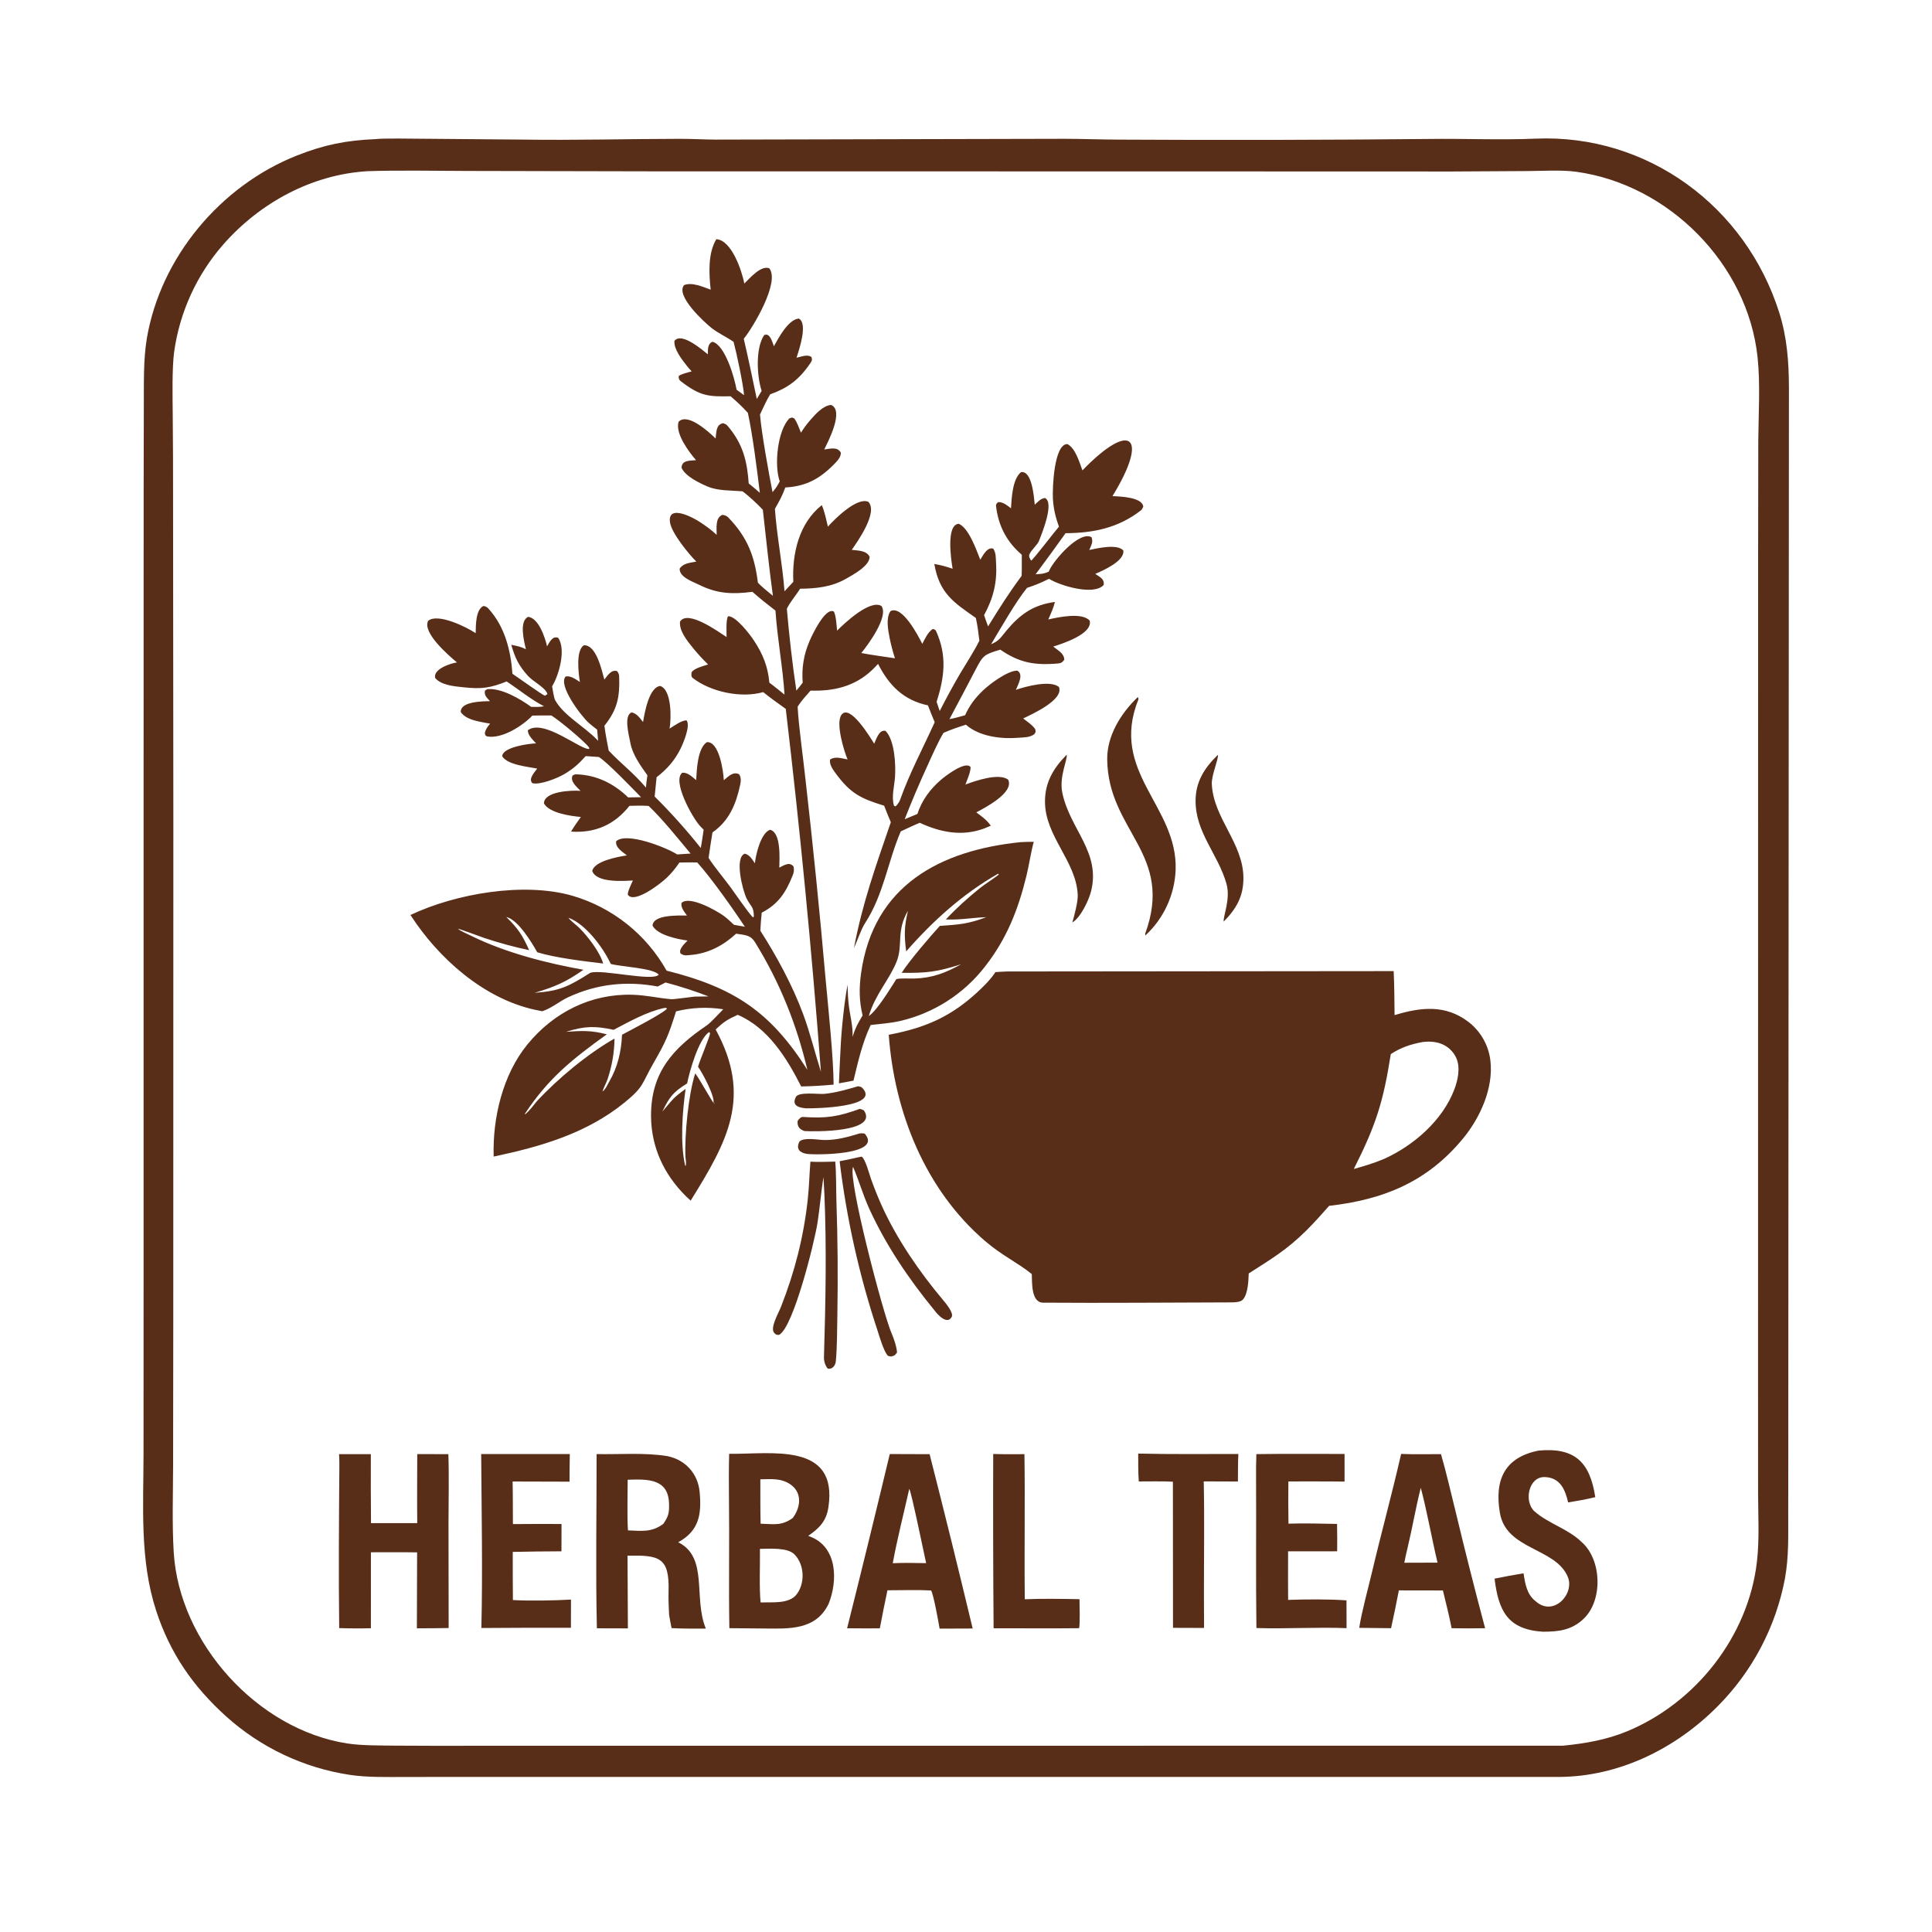
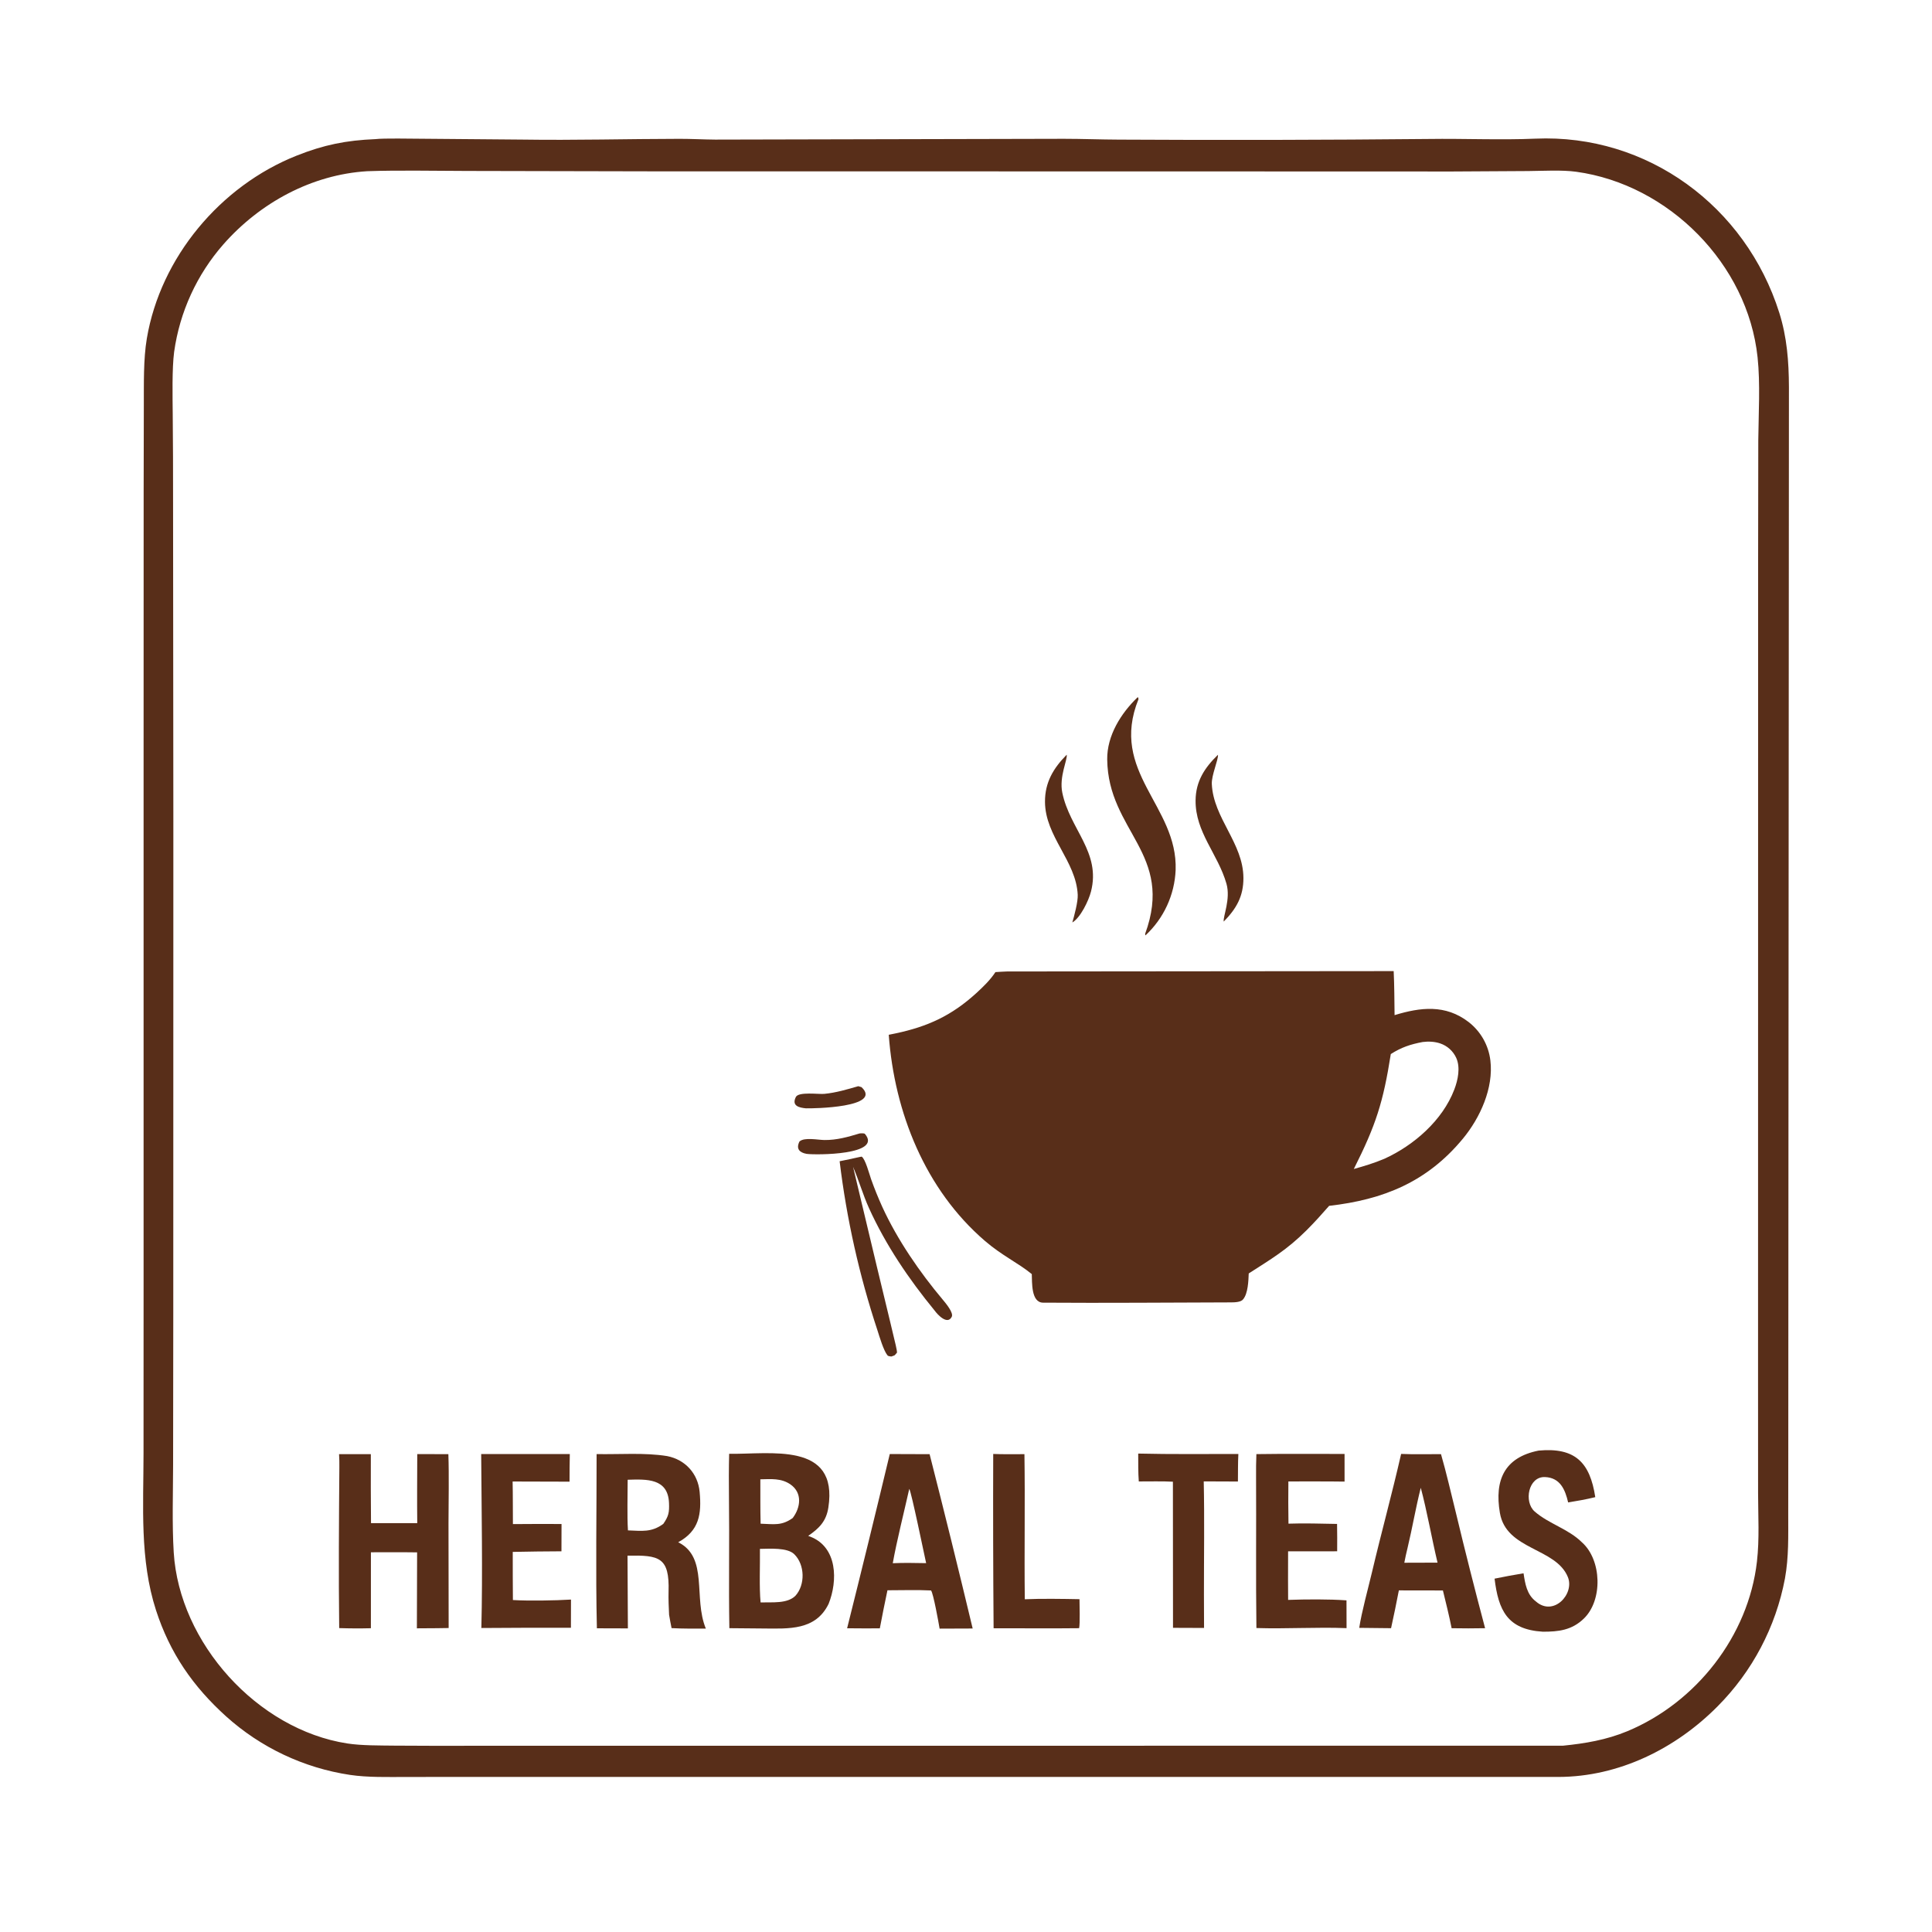
<svg xmlns="http://www.w3.org/2000/svg" width="1339" height="1339" viewBox="0 0 1339 1339">
  <path fill="#582E19" transform="scale(1.308 1.308)" d="M198.891 73.719C203.379 73.177 218.085 73.508 223.11 73.511L276.739 73.963C304.528 74.377 332.297 73.603 360.077 73.564C366.342 73.555 372.641 73.921 378.922 73.968L563.728 73.548C573.502 73.555 583.071 73.942 592.766 73.979C647.552 74.284 702.339 74.17 757.124 73.636C775.42 73.366 795.392 74.267 813.511 73.472C872.968 70.863 925.013 109.444 942.764 165.664C946.884 178.714 947.824 191.526 947.895 204.995L947.617 645.317L947.555 767.541L947.525 802.336C947.507 813.954 947.861 824.895 945.784 836.409C940.936 862.077 928.481 885.693 910.037 904.19C887.83 926.591 857.757 941.452 825.875 941.539L378.89 941.525L251.7 941.525L215.217 941.553C205.543 941.558 194.898 941.869 185.42 940.453C161.009 936.773 138.215 926.012 119.86 909.504C102.244 893.596 90.016 875.918 82.657 853.192C73.964 826.347 76.031 798.028 76.052 770.151L76.082 682.67L76.081 412.694L76.116 260.335L76.207 214.982C76.267 203.566 75.927 190.442 77.802 179.343C85.063 136.374 116.769 98.527 157.108 82.492C171.661 76.707 183.421 74.359 198.891 73.719ZM828.041 924.997C839.904 923.816 851.207 921.908 862.248 917.319C898.701 902.169 926.448 866.851 930.947 827.412C932.327 815.314 931.563 803.205 931.547 791.054L931.529 730.257L931.547 524.308L931.568 295.927L931.652 233.352C931.791 219.062 932.768 203.385 931.278 189.294C926.053 139.904 884.222 97.745 835.189 91.012C827.556 89.964 817.612 90.569 809.746 90.635L769.587 90.867L622.841 90.821L344.267 90.785L247.315 90.58C230.482 90.552 211.271 90.127 194.569 90.716C165.11 92.525 137.767 107.453 118.395 129.435C104.307 145.479 95.226 165.297 92.271 186.443C91.104 195.321 91.448 210.304 91.523 219.719C91.663 234.524 91.723 249.33 91.703 264.136L91.855 435.225L91.814 696.117L91.72 776.353C91.687 791.239 91.141 807.723 92.051 822.561C94.996 870.572 136.397 916.426 184.005 923.797C191.621 924.976 201.349 924.844 209.122 924.951C223.951 925.056 238.779 925.079 253.608 925.02L380.325 925.007L828.041 924.997Z" />
-   <path fill="#582E19" transform="scale(1.308 1.308)" d="M379.573 126.748C387.707 127.259 393.07 143.49 394.403 150.236C397.388 147.306 403.098 140.565 407.578 142.125C413.457 149.248 399.129 173.345 394.084 179.505C396.609 190.235 398.741 200.633 400.992 211.409L403.568 207.12C401.025 199.348 400.242 184.54 404.866 177.604C407.956 176.025 409.19 181.192 410.05 183.471C412.564 179.032 417.563 169.387 423.242 168.777C428.217 171.327 423.415 185.328 422.05 189.553C423.015 189.286 423.986 189.038 424.962 188.809C426.767 188.395 428.323 188.126 429.932 189.139C430.262 190.101 430.457 190.787 429.74 191.871C423.753 200.928 417.813 205.428 408.111 208.936C406.303 211.777 404.216 216.451 402.695 219.628C403.495 229.451 407.348 250.689 409.33 260.759C411.282 258.404 411.738 257.765 413.16 255.066C410.093 246.551 412.003 227.96 418.257 221.72C419.964 221.112 419.141 221.11 420.811 221.654C422.332 223.626 423.433 226.87 424.404 229.264C425.828 226.957 427.439 224.771 429.221 222.727C432.008 219.503 436.035 214.913 440.382 214.565C447.35 217.533 438.927 233.707 436.742 238.157C440.008 237.757 443.817 236.566 445.566 239.922C445.408 242.073 444.372 243.457 442.891 245.013C434.976 253.321 427.565 257.687 416.112 258.287C414.532 262.753 412.932 265.465 410.608 269.6C411.494 283.419 414.639 298.979 415.675 313.298L420.35 308.275C419.645 293.477 423.27 277.274 435.454 267.644C437 271.303 437.765 275.183 438.662 279.054C442.322 274.955 454.237 263.124 460.152 265.932C465.282 271.543 454.602 286.648 451.308 291.342C454.766 291.781 459.055 291.619 460.774 294.978C460.894 299.798 452.033 304.517 448.28 306.667C440.678 311.022 432.534 311.866 423.94 311.945C421.643 315.682 418.893 318.565 416.921 322.552C418.061 335.95 419.938 352.678 421.976 365.931C423.125 364.617 424.244 363.111 425.323 361.726C424.713 354.009 425.858 346.856 428.923 339.732C430.432 336.224 437.227 321.696 441.836 324.012C443.03 326.406 443.246 331.22 443.545 334.147C447.482 330.188 460.968 317.461 467.056 321.091C470.99 326.714 459.977 341.603 456.375 346.011C461.763 347.082 468.653 347.925 474.21 348.804C473.049 345.267 472.104 341.663 471.38 338.012C470.545 333.723 469.329 327.531 471.824 323.83C478.063 320.477 486.484 336.835 488.691 341.15C490.23 338.276 491.564 335.074 494.209 333.28C495.041 333.415 495.633 333.571 496.043 334.486C501.929 347.612 500.386 358.849 496.282 371.894L497.927 376.746C501.294 370.113 504.85 363.577 508.589 357.147C511.925 351.523 516.099 345.216 518.934 339.478C518.418 335.177 518.017 331.684 517.067 327.431C505.297 319.194 497.715 314.346 495.064 298.832C498.925 299.493 500.993 300.139 504.761 301.342C503.919 296.595 501.212 277.939 508.021 277.539C513.349 279.836 517.242 291.116 519.421 296.577C520.913 294.187 523.082 289.717 526.269 290.692C527.809 292.915 527.611 295.647 527.775 298.246C528.425 308.577 526.343 316.903 521.429 325.952C522.069 327.905 522.85 329.966 523.546 331.914C529.738 321.898 534.348 314.547 541.324 305.125C541.482 301.624 541.397 297.507 541.408 293.955C540.871 293.483 540.341 293.002 539.819 292.512C533.008 286.133 528.955 278.162 527.782 268.238C527.646 267.089 528.218 266.625 528.903 266.066C531.365 265.855 533.837 267.903 535.689 269.345C536.021 263.975 536.477 253.742 541.024 250.166C546.879 249.267 547.846 263.444 548.287 267.436C550.135 265.715 551.251 264.267 553.675 263.864C558.839 266.287 552.007 282.823 550.449 286.786C549.744 288.58 546.188 291.7 545.423 293.837C545.003 295.011 545.767 295.863 546.302 297.08C547.419 296.652 559.005 281.403 561.096 279.072C559.333 274.179 558.208 269.563 557.903 264.333C557.584 258.866 558.435 235.063 565.634 235.311C569.864 237.621 571.852 244.677 573.545 249.227C599.674 222.298 608.755 231.52 589.453 262.884C593.519 263.055 605.334 263.422 605.777 268.496C605.515 269.079 605.079 269.999 604.58 270.389C592.425 279.896 578.917 282.457 564.606 282.516C559.403 289.842 554.108 297.102 548.723 304.295C551.766 304.062 552.89 304.137 555.664 302.94L555.982 302.226C558.623 296.435 572.075 281.162 578.339 284.626C579.359 287.145 578.266 288.773 577.169 291.417C581.483 290.494 591.882 288.053 595.194 291.642C596.086 297.206 584.683 302.213 580.324 304.075C582.775 305.778 585.241 306.711 584.818 309.93C579.647 315.778 561.663 310.346 555.845 306.691C551.015 309.032 549.288 309.764 544.178 311.502C538.244 318.796 530.25 332.851 525.14 341.366C529.48 339.535 530.237 337.801 533.272 334.154C540.532 325.433 547.597 320.47 558.97 318.954C558.122 322.378 556.853 325.018 555.445 328.24C560.796 327.024 573.379 324.305 577.389 328.857C579.094 335.858 563.114 341.019 558.071 342.598C560.571 344.625 563.88 346.186 563.92 349.591C563.001 350.809 562.395 351.395 560.618 351.551C548.09 352.654 540.031 351.109 530.022 344.231L529.576 344.366C521.627 346.786 520.893 347.164 517.019 354.645C512.452 363.462 507.744 372.281 503.077 381.049C505.958 380.524 508.542 379.769 511.358 378.987C513.807 373.644 516.578 369.976 520.824 365.883C524.509 362.33 534.03 355.276 539.06 355.35C542.532 357.324 539.473 362.582 538.291 365.523C543.522 363.704 556.515 360.22 561.086 363.994C563.855 370.818 546.83 378.408 542.139 380.686C544.375 382.433 546.988 384.101 548.548 386.38C548.805 388.261 548.965 387.393 548.024 389.068C545.384 390.84 542.806 390.656 539.668 390.915C530.533 391.668 518.951 390.314 511.801 383.993C507.35 385.421 504.222 386.437 499.938 388.312C497.274 392.621 493.599 400.903 491.495 405.558C487.178 414.947 483.132 424.458 479.363 434.079L486.088 431.293C488.476 424.003 492.825 418.177 498.581 413.186C501.043 411.052 511.779 402.888 514.294 406.486C514.268 409.132 512.539 413.01 511.542 415.712C516.78 413.713 529.407 409.382 534.215 413.147C537.415 420.016 522.053 427.907 517.31 430.445C520.453 432.831 522.708 434.281 524.992 437.521C523.832 438.044 522.657 438.532 521.468 438.985C509.752 443.346 498.269 441.016 487.361 435.968C484.153 437.262 480.467 439.065 477.277 440.525C470.287 456.898 468.237 473.947 458.38 489.118C456.277 492.353 454.225 498.577 452.465 502.406C457.051 478.216 464.116 458.721 472.015 435.666C470.738 432.726 469.635 429.893 468.482 426.907C456.214 423.147 450.692 420.516 442.821 409.806C441.222 407.63 439.365 405.085 439.812 402.451C442.601 400.648 445.686 401.78 449.108 402.41C447.079 397.61 442.744 383.214 445.829 378.812C450.26 372.49 461.45 391.257 463.2 394.054C464.405 391.441 465.881 386.381 469.252 387.293C473.996 392.187 474.679 404.793 474.251 411.494C473.937 416.412 472.214 422.304 473.706 426.947L474.482 427.28C475.48 426.474 476.481 425.03 476.909 423.828C482.003 409.533 489.041 396.425 495.271 382.662C494.035 379.858 492.83 376.629 491.685 373.754C478.81 371.005 471.074 363.248 465.266 351.773C464.213 352.919 463.124 354.031 462 355.107C452.839 363.765 441.646 366.312 429.489 365.929C426.999 368.753 424.644 371.246 422.637 374.44C423.149 384.601 425.598 401.613 426.721 412.339C430.784 447.863 434.371 483.439 437.484 519.058C438.865 534.177 441.621 560.044 441.702 574.698C435.322 575.275 430.934 575.535 424.514 575.672C416.974 560.772 407.012 544.604 390.903 537.719C385.329 540.246 383.671 541.303 379.2 545.479C398.729 581.241 385.428 604.823 365.957 636.184C365.145 635.47 364.354 634.731 363.586 633.97C351.585 622.169 345.101 607.587 344.965 591.573C344.767 568.288 356.612 555.42 374.632 543.23C376.454 541.997 381.317 536.709 383.223 534.775C374.897 533.456 366.391 533.834 358.215 535.886C354.157 548.751 352.915 551.723 346.116 563.558C339.993 574.216 341.383 575.666 331.059 584.086C310.819 600.593 286.534 607.552 261.576 612.833C260.953 592.403 266.368 569.332 279.571 553.276C293.42 536.434 313.003 526.487 335.027 527.081C342.404 527.28 348.527 528.828 355.572 529.434C356.99 529.557 365.808 528.304 367.986 528.077L375.438 527.963C367.985 525.076 360.374 522.61 352.643 520.579L348.512 522.717C332.015 519.66 316.338 521.306 301.078 528.391C296.419 530.554 292.148 534.305 287.315 535.819C286.03 535.583 284.748 535.326 283.471 535.049C256.234 529.116 232.281 507.735 217.491 484.826C241.464 473.448 277.544 467.252 303.198 474.6C324.431 480.766 342.391 495.029 353.206 514.313C388.803 523.197 408.255 536.048 427.804 566.886C422.137 542.847 413.211 520.554 400.111 499.348C397.552 495.206 394.67 495.533 390.064 494.728C383.15 501.077 375.181 505.282 365.776 506.033C363.257 506.234 362.261 506.525 360.435 505.028L360.36 503.667C361.25 501.287 362.565 500.213 364.316 498.356C359.001 497.674 348.414 495.468 345.76 490.492C345.985 484.507 359.663 485.122 363.98 485.088C362.51 482.979 360.711 480.996 361.086 478.459C365.213 474.342 379.498 482.386 383.572 485.342C385.248 486.557 387.324 488.554 388.877 490.002L394.685 491.073C388.646 481.888 376.575 464.799 369.426 456.974C366.324 456.893 363.096 456.989 359.981 457.034C358.038 459.997 355.762 462.728 353.198 465.174C349.97 468.257 336.012 479.088 332.657 474.073C332.522 472.311 334.533 468.441 335.337 466.532C329.905 466.875 315.926 467.778 313.812 461.473C314.923 456.225 327.554 453.937 332.167 453.24C329.7 451.26 326.012 449.137 326.472 445.759C331.946 440.682 352.91 448.975 358.817 452.739L365.911 452.271C359.57 444.667 350.753 433.653 343.678 427.031C340.076 426.8 337.152 426.886 333.536 426.985C325.574 437.013 315.36 441.501 302.58 440.637C303.942 438.211 306.146 435.234 307.787 432.88C302.374 432.411 290.931 430.786 288.216 425.679C288.289 419.274 302.757 418.658 307.598 419.046C305.566 416.921 301.847 413.899 303.446 410.86C304.072 410.54 304.693 410.255 305.421 410.281C316.313 410.662 325.345 415.279 332.829 422.516L339.678 422.412C335.077 417.767 321.977 404.017 317.313 401.106L310.347 400.632C306.596 404.78 303.93 407.231 299.048 410.15C295.387 412.339 286.081 416.048 282.092 414.979C279.822 412.754 283.159 409.278 284.646 407.246C279.543 406.23 269.093 405.35 266.112 400.763C266.156 395.906 280.136 393.989 284.036 393.901C282.189 391.817 279.708 389.631 279.665 386.958C287.956 380.552 307.964 397.672 312.24 396.826L312.106 396.047C309.462 392.54 296.064 381.466 292.118 379.085C288.924 379.017 285.309 379.136 282.08 379.169C276.914 384.628 265.874 391.691 258.011 390.19C256.799 389.249 257.181 389.853 256.909 388.268C257.571 385.94 258.184 385.41 259.693 383.421C258.682 383.267 257.674 383.093 256.67 382.902C252.404 382.081 246.666 381.042 244.156 377.309C243.782 371.711 255.563 371.587 259.63 371.52C257.945 369.615 256.469 368.547 256.951 365.941L258.129 365.183C265.504 364.349 275.665 370.328 281.444 374.543C283.836 374.567 285.908 374.714 288.25 374.232C281.402 370.703 275.04 365.446 268.473 361.077C259.687 364.544 255.299 365.197 245.669 364.179C240.854 363.67 233.771 363.127 230.574 359.221C229.455 354.521 238.595 351.509 242.128 350.993C237.829 347.409 223.689 335.295 226.84 328.959C231.971 324.693 247.181 332.229 252.044 335.494C252.115 331.353 252.03 323.064 256.121 321.098C257.178 321.211 257.971 321.56 258.709 322.367C267.573 332.053 270.616 344.697 271.526 357.011C274.091 358.698 287.389 368.274 288.733 368.632L290.063 367.789C289.233 364.402 282.654 361.377 279.636 358.001C274.686 352.464 272.961 348.65 270.894 341.656C273.971 342.305 275.825 342.557 278.671 344.008C277.62 339.674 274.978 329.164 279.836 326.83C285.338 327.469 288.818 337.669 289.86 342.477C291.301 340.141 292.689 336.826 295.75 337.949C300.056 344.16 296.164 357.748 292.543 363.662C292.794 365.168 293.532 369.904 294.144 370.989C298.822 379.293 309.484 384.792 316.4 391.985L316.929 392.542L316.408 386.616C314.86 385.46 313.358 384.242 311.907 382.966C307.924 379.426 295.456 362.972 299.744 358.427C302.373 357.924 305.089 359.953 307.266 361.346C306.524 356.773 305.017 344.712 309.342 341.923C315.958 341.545 318.775 354.913 320.22 360.1C321.893 357.964 323.915 354.64 326.952 355.597C327.653 356.464 328.032 357.251 328.072 358.393C328.464 369.556 327.048 376.038 320.253 384.565C320.814 389 321.69 393.325 322.528 397.713C329.178 404.811 335.361 409.179 342.29 417.325C342.409 415.037 342.713 413.082 343.033 410.824C339.507 405.834 335.089 399.807 334 393.592C333.365 389.967 330.229 379.03 334.756 377.467C337.623 378.239 338.888 380.287 340.731 382.59C341.553 377.708 343.833 364.214 349.791 363.474C355.981 365.427 355.726 380.703 354.789 386.068C357.124 384.602 361.25 381.584 363.817 381.71C365.917 384.611 362.155 393.537 360.629 396.643C357.487 403.036 353.443 407.514 347.904 411.845L346.879 422.044C355.549 430.655 363.71 439.763 371.321 449.323C371.911 446.273 372.366 442.74 372.837 439.632C372.211 439.021 371.599 438.396 371.001 437.757C366.898 433.366 355.926 413.647 361.558 409.422C364.474 409.28 366.632 411.534 368.879 413.361C369.213 407.726 369.567 396.58 374.548 393.234C381.032 392.763 383.288 408.404 383.511 413.396C386.06 411.384 388.365 408.675 391.634 410.252C392.756 411.959 392.623 413.799 392.207 415.774C390.043 426.049 386.306 435.009 377.514 441.072C376.741 445.45 376.12 450.157 375.455 454.578C377.998 458.674 383.84 465.71 386.973 469.974C389.357 473.218 396.768 484.07 399.038 486.15L399.441 485.54C399.378 480.037 397.625 480.286 395.541 475.943C393.486 471.66 389.018 454.36 394.664 452.332C397.31 453.058 398.439 455.176 399.983 457.431C400.477 452.76 403.116 441.356 408.051 439.657C413.953 441.154 413.033 454.931 412.926 459.718C415.661 458.402 418.189 456.5 420.462 459.102C420.848 460.736 420.694 462.119 420.069 463.703C416.421 472.94 412.398 479.046 403.608 483.606C403.284 486.783 403.039 489.966 402.874 493.155C411.54 506.65 419.909 522.125 425.5 537.169C429.197 547.116 431.792 557.772 434.985 567.907C430.133 503.68 423.919 439.564 416.347 375.601C412.261 372.683 408.299 369.9 404.394 366.727C392.82 370.051 376.684 366.692 367.094 359.274C366.133 358.53 366.34 357.264 366.434 356.278C367.684 354.105 372.606 352.932 375.191 352.082C372.32 349.287 369.613 346.328 367.083 343.22C364.095 339.535 359.804 334.247 360.316 329.397C364.3 322.881 380.483 334.621 384.998 337.555C384.982 335.158 384.59 328.278 385.783 326.517C389.838 326.303 397.277 336.055 399.44 339.323C404.236 346.568 406.875 353.128 407.665 361.739C410.121 363.489 413.211 366.105 415.677 368.027C414.901 354.463 411.879 338.395 410.896 323.546C406.478 320.138 402.876 317.285 398.679 313.584C388.091 314.933 380.148 314.68 370.428 309.858C366.942 308.128 359.856 305.787 360.142 301.264C362.121 298.381 365.438 298.276 368.952 297.554C365.1 293.747 355.716 282.415 354.982 276.616C353.757 266.937 367.489 274.308 371.098 276.763C374.154 278.842 376.775 280.572 379.741 283.416C379.762 279.78 378.89 274.369 382.775 272.793C383.852 272.946 385.003 273.278 385.77 274.065C396.168 284.737 399.871 294.942 401.575 308.7C403.545 310.911 407.162 313.733 409.541 315.707C407.486 300.773 405.914 285.129 404.205 270.106C401.521 267.23 396.611 262.62 393.449 260.35C387.443 259.787 380.51 260.194 374.81 257.742C370.406 255.848 363.101 252.349 361.124 247.851C361.322 243.713 365.419 244.172 368.8 243.824C364.899 239.279 357.743 229.769 359.531 223.527C364.243 218.434 375.629 228.858 379.177 232.348C379.617 228.987 379.322 224.918 383.202 224.231C383.852 224.469 384.817 224.835 385.272 225.358C393.671 234.994 395.887 244.385 396.72 256.157C398.75 257.762 400.653 259.424 402.609 261.112C401.14 248.95 398.842 230.588 396.275 218.776C393.012 215.172 390.815 213.191 387.123 209.972C375.385 210.188 371.052 209.984 360.738 202.001C359.612 201.13 359.598 200.347 359.619 199.258C360.911 198.129 364.659 197.311 366.504 196.788C365.571 195.782 364.673 194.745 363.812 193.678C361.218 190.403 356.902 184.836 357.371 180.596C361.149 175.887 371.777 185.126 375.075 187.738C375.119 185.162 374.844 182.222 377.493 181.089C384.269 182.721 389.23 200.401 390.289 206.487L394.242 209.395C393.873 203.786 390.196 186.679 388.695 181.103C385.107 178.65 380.433 176.465 377.113 173.856C372.994 170.62 357.827 156.628 362.462 151.088C366.569 149.344 372.446 151.992 376.562 153.488C375.657 145.094 375.025 134.151 379.573 126.748ZM280.386 503.452C272.311 501.761 264.58 499.629 256.749 497.049C254.721 496.381 243.417 492.074 242.634 492.142C243.781 493.216 248.24 495.154 249.868 495.955C267.77 504.762 289.478 510.333 309.142 513.856C300.046 520.264 293.957 522.934 283.266 526.065C296.657 525.096 301.181 522.782 312.732 515.483C318.458 513.333 346.164 520.245 349.001 516.448C346.528 512.982 328.939 512.226 323.622 510.763C319.687 502.187 310.309 489.572 301.191 486.28C302.462 488.094 305.47 490.151 307.15 491.853C311.564 496.326 317.891 504.477 319.59 510.53C309.799 509.37 294.23 507.54 284.668 504.572C281.855 499.538 274.484 487.253 268.278 485.893C274.659 492.199 276.721 495.372 280.386 503.452ZM325.127 545.67C315.238 543.5 309.709 543.675 299.95 546.719C308.348 546.136 313.435 545.897 321.512 548.066C303.544 561.017 290.705 571.097 278.183 590.087L278.239 590.51C280.658 588.393 282.33 586.147 284.339 583.649C295.479 571.572 311.231 558.503 325.602 550.292C325.511 557.749 324.306 564.549 321.984 571.675C321.298 573.781 319.694 576.503 319.289 578.322C320.87 577.209 321.863 574.747 322.841 573.067C327.294 565.417 329.219 557.122 329.591 548.277C334.56 545.587 349.911 537.755 353.342 534.604L353.065 534.038L351.883 534.107C342.554 536.151 333.598 541.255 325.127 545.67ZM375.71 546.841C370.102 550.751 365.397 567.576 364.084 574.063C356.732 578.636 354.708 581.18 350.963 588.974C356.433 582.665 356.34 581.936 363.277 576.986C361.578 589.001 360.313 605.779 363.053 617.684L363.37 617.705C363.562 615.645 363.474 615.207 363.203 613.12C362.65 601.721 364.793 579.717 368.372 568.738C370.882 572.006 377.283 583.842 378.479 584.922L378.522 584.391L377.971 584.615C379.213 581.472 372.096 568.286 369.876 565.227C370.962 561.29 376.353 548.903 376.237 547.411L375.71 546.841Z" />
  <path fill="#582E19" transform="scale(1.308 1.308)" d="M533.606 514.75L738.461 514.557C738.831 522.198 738.831 530.21 738.937 537.887C752.669 533.683 765.914 532.118 778.131 541.511C784.564 546.479 788.732 553.824 789.699 561.894C791.465 576.532 784.272 592.282 775.178 603.297C756.139 626.357 732.919 635.67 704.263 638.935C700.166 643.611 696.684 647.482 692.294 651.89C681.818 662.311 673.552 667.108 661.657 674.758C661.515 678.644 661.27 685.327 658.739 688.396C657.64 690.004 654.201 690.084 652.228 690.089C619.066 690.174 585.84 690.472 552.692 690.236C546.271 690.19 546.909 679.36 546.707 675.099C539.37 669.081 531.007 665.36 521.92 657.552C490.226 630.32 473.913 589.386 470.92 548.296C472.128 548.061 473.333 547.815 474.537 547.56C491.637 543.939 504.202 538.159 517.303 526.227C520.893 522.957 524.782 519.169 527.443 515.085C529.44 514.922 531.592 514.853 533.606 514.75ZM736.936 558.514C732.892 584.158 729.039 596.162 717.337 619.407C723.012 617.817 728.053 616.309 733.536 613.994C749.164 606.879 764.34 593.673 770.578 577.324C772.517 572.241 773.923 565.635 771.595 560.503C769.931 556.883 766.842 554.115 763.063 552.857C760.192 551.886 756.829 551.732 753.833 552.123C747.403 553.327 742.522 554.942 736.936 558.514Z" />
-   <path fill="#582E19" transform="scale(1.308 1.308)" d="M540.952 446.205C542.946 446.052 545.698 446.087 547.758 446.049C546.297 451.281 545.246 458.456 543.896 463.995C539.512 481.981 533.476 497.293 522.066 511.953C510.742 526.681 494.624 536.985 476.503 541.08C471.261 542.23 466.625 542.462 461.353 543.117C456.88 552.592 454.677 562.475 452.234 572.588L444.529 574.027C444.835 567.695 445.03 561.406 445.414 555.072C445.823 545.746 447.378 530.811 449.093 521.775C449.199 525.662 449.287 528.876 449.75 532.718C450.382 537.969 452.114 544.245 451.712 549.406C453.373 544.318 454.383 542.524 457.068 538.05C455.203 530.419 455.176 523.36 456.258 515.65C462.783 469.157 498.147 450.54 540.952 446.205ZM481.096 482.588C474.73 493.443 478.589 500.767 475.101 509.484C471.184 519.277 463.87 526.607 460.337 538.368C464.711 535.479 471.838 523.632 474.964 518.791C477.009 518.228 481.979 518.575 484.496 518.498C494.093 518.205 501.102 515.47 509.302 510.911C496.691 514.957 491.051 515.637 477.759 515.46C481.944 508.919 492.614 496.483 497.99 490.594C508.443 489.875 512.662 489.634 522.619 485.988C515.062 486.223 509.339 487.508 501.163 487.193C506.996 480.969 512.797 475.755 519.444 470.402C521.633 468.638 527.868 464.65 529.252 463.338L528.817 462.967C510 473.744 494.393 487.873 480.158 504.104C479.031 495.338 479.128 491.045 481.096 482.588Z" />
  <path fill="#582E19" transform="scale(1.308 1.308)" d="M386.351 770.31C407.833 770.72 444.36 763.617 438.917 798.813C437.789 806.108 434.035 809.808 428.235 813.802C428.645 813.951 429.053 814.105 429.46 814.265C443.774 819.911 443.942 837.579 439.066 849.799C432.176 863.99 417.916 862.975 404.615 862.88L386.459 862.718C386.066 839.678 386.546 816.517 386.253 793.467C386.156 785.795 386.162 777.973 386.351 770.31ZM403.009 849.068C409.269 848.896 417.111 849.822 421.459 845.565C426.739 839.733 426.519 829.074 420.853 823.523C417.148 819.892 407.843 820.634 402.662 820.698C402.782 829.214 402.238 841.13 403.009 849.068ZM403.023 807.354C410.149 807.583 414.145 808.567 420.025 804.35C424.281 798.727 425.197 791.031 418.911 786.599C414.002 783.139 408.519 783.729 402.881 783.836C402.914 791.553 402.82 799.671 403.023 807.354Z" />
  <path fill="#582E19" transform="scale(1.308 1.308)" d="M316.118 770.469C328.284 770.707 341.518 769.599 353.474 771.527C363.1 773.392 369.818 780.82 370.715 790.503C371.808 802.298 370.488 811.083 359.361 817.187C375.516 825.24 367.257 846.638 373.998 862.935C367.936 862.942 361.895 863.016 355.842 862.683C355.342 860.439 354.942 857.909 354.527 855.626C354.348 852.096 354.135 846.944 354.247 843.428C354.834 824.943 349.197 824.01 332.503 824.286L332.695 862.827L316.271 862.778C315.565 832.979 316.156 800.433 316.118 770.469ZM332.728 810.896C340.151 811.158 345.179 812.059 351.455 807.461C354.287 803.362 354.685 801.383 354.484 796.374C353.96 783.256 342.694 783.749 332.58 784.068C332.576 792.104 332.24 803.092 332.728 810.896Z" />
  <path fill="#582E19" transform="scale(1.308 1.308)" d="M742.411 770.382C748.835 770.68 756.976 770.475 763.534 770.498C766.365 780.27 768.908 791.42 771.381 801.363C776.301 821.882 781.475 842.34 786.902 862.731C780.991 862.846 775.079 862.848 769.168 862.738C767.844 856.008 766.172 849.394 764.549 842.731L741.207 842.693C739.922 849.389 738.545 856.066 737.077 862.724L720.212 862.543C721.482 854.105 724.975 841.511 726.988 832.974C731.912 812.097 737.649 791.306 742.411 770.382ZM744.097 828.043L754.625 828.011L761.698 827.995C758.696 815.4 756.026 800.286 752.818 788.324C750.147 798.857 748.347 809.689 745.798 820.269C745.193 822.783 744.549 825.517 744.097 828.043Z" />
  <path fill="#582E19" transform="scale(1.308 1.308)" d="M471.464 770.444L492.568 770.518C500.407 801.25 508.012 832.042 515.385 862.889L497.866 862.954C497.337 859.769 494.556 844.301 493.331 842.729C486.358 842.367 477.359 842.624 470.234 842.631C468.808 849.341 467.459 856.067 466.189 862.808C460.479 862.881 454.579 862.789 448.857 862.765C456.554 832.031 464.09 801.257 471.464 770.444ZM473.05 828.297C476.252 828.163 479.048 828.096 482.25 828.138L490.732 828.256C489.752 823.993 482.946 790.655 481.788 788.898C479.116 800.85 475.132 816.569 473.05 828.297Z" />
  <path fill="#582E19" transform="scale(1.308 1.308)" d="M221.089 770.474L237.575 770.505C237.98 782.079 237.663 795.314 237.645 807.029L237.725 862.635L231.375 862.728L220.892 862.794L221.01 822.546C212.928 822.42 204.634 822.507 196.535 822.499L196.521 862.742C190.925 862.885 185.325 862.863 179.73 862.675C179.385 834.343 179.596 805.832 179.814 777.495C179.833 775.092 179.826 772.915 179.658 770.509L196.494 770.518C196.448 782.702 196.477 794.886 196.582 807.069L221.085 807.063C220.943 794.947 221.069 782.608 221.089 770.474Z" />
  <path fill="#582E19" transform="scale(1.308 1.308)" d="M815.276 768.617C834.608 766.839 842.485 774.885 845.281 793.288C840.294 794.52 835.948 795.244 830.906 796.087C829.345 789.384 826.739 782.964 818.62 782.641C809.818 782.29 807.299 795.788 813.185 800.917C820.737 807.497 831.026 810.084 838.221 817.235C848.709 826.547 849.357 847.817 839.246 857.61C832.849 863.805 825.825 864.598 817.47 864.586C798.617 863.418 793.961 853.155 791.92 836.475C797.018 835.425 802.138 834.478 807.274 833.635C808.133 839.215 808.98 844.874 813.811 848.549C823.149 856.775 834.388 844.606 830.78 835.679C824.435 819.982 798.071 821.424 794.735 801.602C791.823 784.304 797.072 772.219 815.276 768.617Z" />
  <path fill="#582E19" transform="scale(1.308 1.308)" d="M665.714 770.487C681.099 770.251 697.012 770.437 712.435 770.391L712.439 785.044C702.641 784.894 692.491 784.987 682.669 784.962C682.579 792.42 682.595 799.879 682.718 807.336C690.805 807.044 700.328 807.329 708.464 807.479C708.593 812.232 708.519 817.204 708.519 821.975L682.517 822.001L682.487 837.25L682.533 847.729C691.897 847.399 704.26 847.297 713.46 847.979L713.494 862.7C698.129 862.063 681.453 863.147 665.729 862.641C665.381 835.952 665.697 809.212 665.548 782.519C665.526 778.491 665.536 774.512 665.714 770.487Z" />
  <path fill="#582E19" transform="scale(1.308 1.308)" d="M254.963 770.447L301.921 770.459C301.826 775.334 301.78 780.209 301.783 785.085L271.62 785.001C271.79 792.402 271.7 800.113 271.774 807.564C280.299 807.437 288.998 807.52 297.537 807.515L297.496 821.982C288.894 822.013 280.291 822.12 271.69 822.301L271.699 835.535L271.77 847.8C280.092 848.318 294.26 848.071 302.546 847.557L302.51 862.511C286.692 862.461 270.875 862.5 255.057 862.626C255.782 833.347 255.154 799.939 254.963 770.447Z" />
  <path fill="#582E19" transform="scale(1.308 1.308)" d="M603.101 770.197C620.545 770.619 638.672 770.398 656.167 770.409C655.915 775.002 655.985 780.354 655.934 785.005L637.818 784.935C638.25 804.252 637.906 825.311 637.927 844.75L637.986 862.592L621.535 862.532L621.483 785.104C616.211 784.799 608.837 784.984 603.405 784.969C603.046 780.268 603.131 774.956 603.101 770.197Z" />
  <path fill="#582E19" transform="scale(1.308 1.308)" d="M526.271 770.404C531.247 770.634 537.725 770.485 542.814 770.514C543.198 795.94 542.705 821.842 543.001 847.399C551.508 846.994 563.412 847.185 571.987 847.354C572.017 850.362 572.321 860.335 571.789 862.726C556.83 862.911 541.476 862.725 526.474 862.76C526.231 831.975 526.163 801.189 526.271 770.404Z" />
  <path fill="#582E19" transform="scale(1.308 1.308)" d="M602.837 369.406C603.221 369.782 602.987 369.497 603.261 370.428C587.605 409.143 624.104 426.951 622.932 460.984C622.376 474.192 616.626 486.647 606.934 495.637L606.748 494.873C622.388 452.3 587.104 440.604 586.673 402.372C586.531 389.829 593.905 377.958 602.837 369.406Z" />
-   <path fill="#582E19" transform="scale(1.308 1.308)" d="M455.297 613.094L456.534 612.856C458.473 613.897 460.647 622.19 461.538 624.737C463.326 629.763 465.325 634.711 467.531 639.568C475.555 657.045 487.333 674.139 499.672 688.81C501.26 690.697 505.352 695.632 504.301 697.72C502.021 702.249 496.769 696.595 495.141 694.313C481.504 677.7 469.306 659.673 460.409 640.065C457.24 633.054 455.08 625.41 452.014 618.294C449.13 624.69 468.036 696.517 472.389 706.376C473.502 708.895 475.165 713.746 475.307 716.665C473.65 718.567 474.625 717.904 472.29 718.77C471.545 718.646 470.661 718.654 470.251 718.162C468.169 715.665 465.977 708.125 464.94 704.921C455.294 675.788 448.578 645.766 444.89 615.3C448.369 614.613 451.838 613.877 455.297 613.094Z" />
-   <path fill="#582E19" transform="scale(1.308 1.308)" d="M429.404 615.527C433.321 615.81 438.553 615.567 442.57 615.493C443.14 621.488 442.991 630.388 443.196 636.699C443.882 656.819 444.044 676.953 443.682 697.082C443.522 705.12 443.604 713.278 442.881 721.271C442.683 723.465 441.065 725.71 438.618 725.194C437.207 723.579 436.528 721.173 436.591 719.056C437.441 690.283 438.052 661.16 436.803 632.376L436.315 623.649C435.204 630.774 434.252 640.969 433.198 647.745C431.571 658.194 420.363 703.537 412.767 707.321C411.57 707.282 411.43 707.46 410.328 706.372C407.772 703.849 412.415 695.99 413.771 692.548C421.009 674.176 425.75 655.761 427.942 636.119C428.73 629.065 428.84 622.489 429.404 615.527Z" />
+   <path fill="#582E19" transform="scale(1.308 1.308)" d="M455.297 613.094L456.534 612.856C458.473 613.897 460.647 622.19 461.538 624.737C463.326 629.763 465.325 634.711 467.531 639.568C475.555 657.045 487.333 674.139 499.672 688.81C501.26 690.697 505.352 695.632 504.301 697.72C502.021 702.249 496.769 696.595 495.141 694.313C481.504 677.7 469.306 659.673 460.409 640.065C457.24 633.054 455.08 625.41 452.014 618.294C473.502 708.895 475.165 713.746 475.307 716.665C473.65 718.567 474.625 717.904 472.29 718.77C471.545 718.646 470.661 718.654 470.251 718.162C468.169 715.665 465.977 708.125 464.94 704.921C455.294 675.788 448.578 645.766 444.89 615.3C448.369 614.613 451.838 613.877 455.297 613.094Z" />
  <path fill="#582E19" transform="scale(1.308 1.308)" d="M645.37 399.921C645.546 402.728 641.879 410.756 642.099 415.471C642.945 433.57 658.768 446.724 658.844 465.188C658.884 474.996 655.056 481.53 648.416 488.31C647.924 485.729 652.191 476.421 649.86 468.252C645.36 452.485 633.321 441.017 633.497 424.075C633.602 413.926 638.341 406.732 645.37 399.921Z" />
  <path fill="#582E19" transform="scale(1.308 1.308)" d="M565.212 399.895C565.706 402.557 561.137 411.501 562.872 419.99C566.84 439.409 583.464 451.533 578.071 472.426C576.828 477.243 572.541 486.205 568.19 488.79C569.266 485.046 571.223 477.788 571.051 474.122C570.209 456.188 553.786 443.279 553.703 424.854C553.656 414.547 558.162 407.03 565.212 399.895Z" />
  <path fill="#582E19" transform="scale(1.308 1.308)" d="M454.773 575.539C454.995 575.561 456.237 575.964 456.496 576.043C467.87 586.814 430.834 587.393 427.007 587.263C423.381 586.911 419.336 585.958 421.698 581.253C423.158 578.346 433.759 579.889 436.745 579.605C442.986 579.01 448.892 577.221 454.773 575.539Z" />
  <path fill="#582E19" transform="scale(1.308 1.308)" d="M455.438 600.584C456.135 600.483 457.936 600.393 458.3 600.822C467.829 612.037 432.386 612.07 427.389 611.394C423.681 610.712 421.661 608.778 423.609 604.84C426.205 602.476 433.307 604.017 436.847 604.056C443.4 604.128 449.231 602.45 455.438 600.584Z" />
-   <path fill="#582E19" transform="scale(1.308 1.308)" d="M455.587 587.544C456.555 587.751 456.821 587.944 457.738 588.347C465.686 599.985 431.559 599.667 426.268 599.307C423.564 598.349 422.416 596.942 422.615 594.012C423.163 593.099 424.305 591.758 425.378 591.83C437.776 592.658 443.868 591.772 455.587 587.544Z" />
</svg>